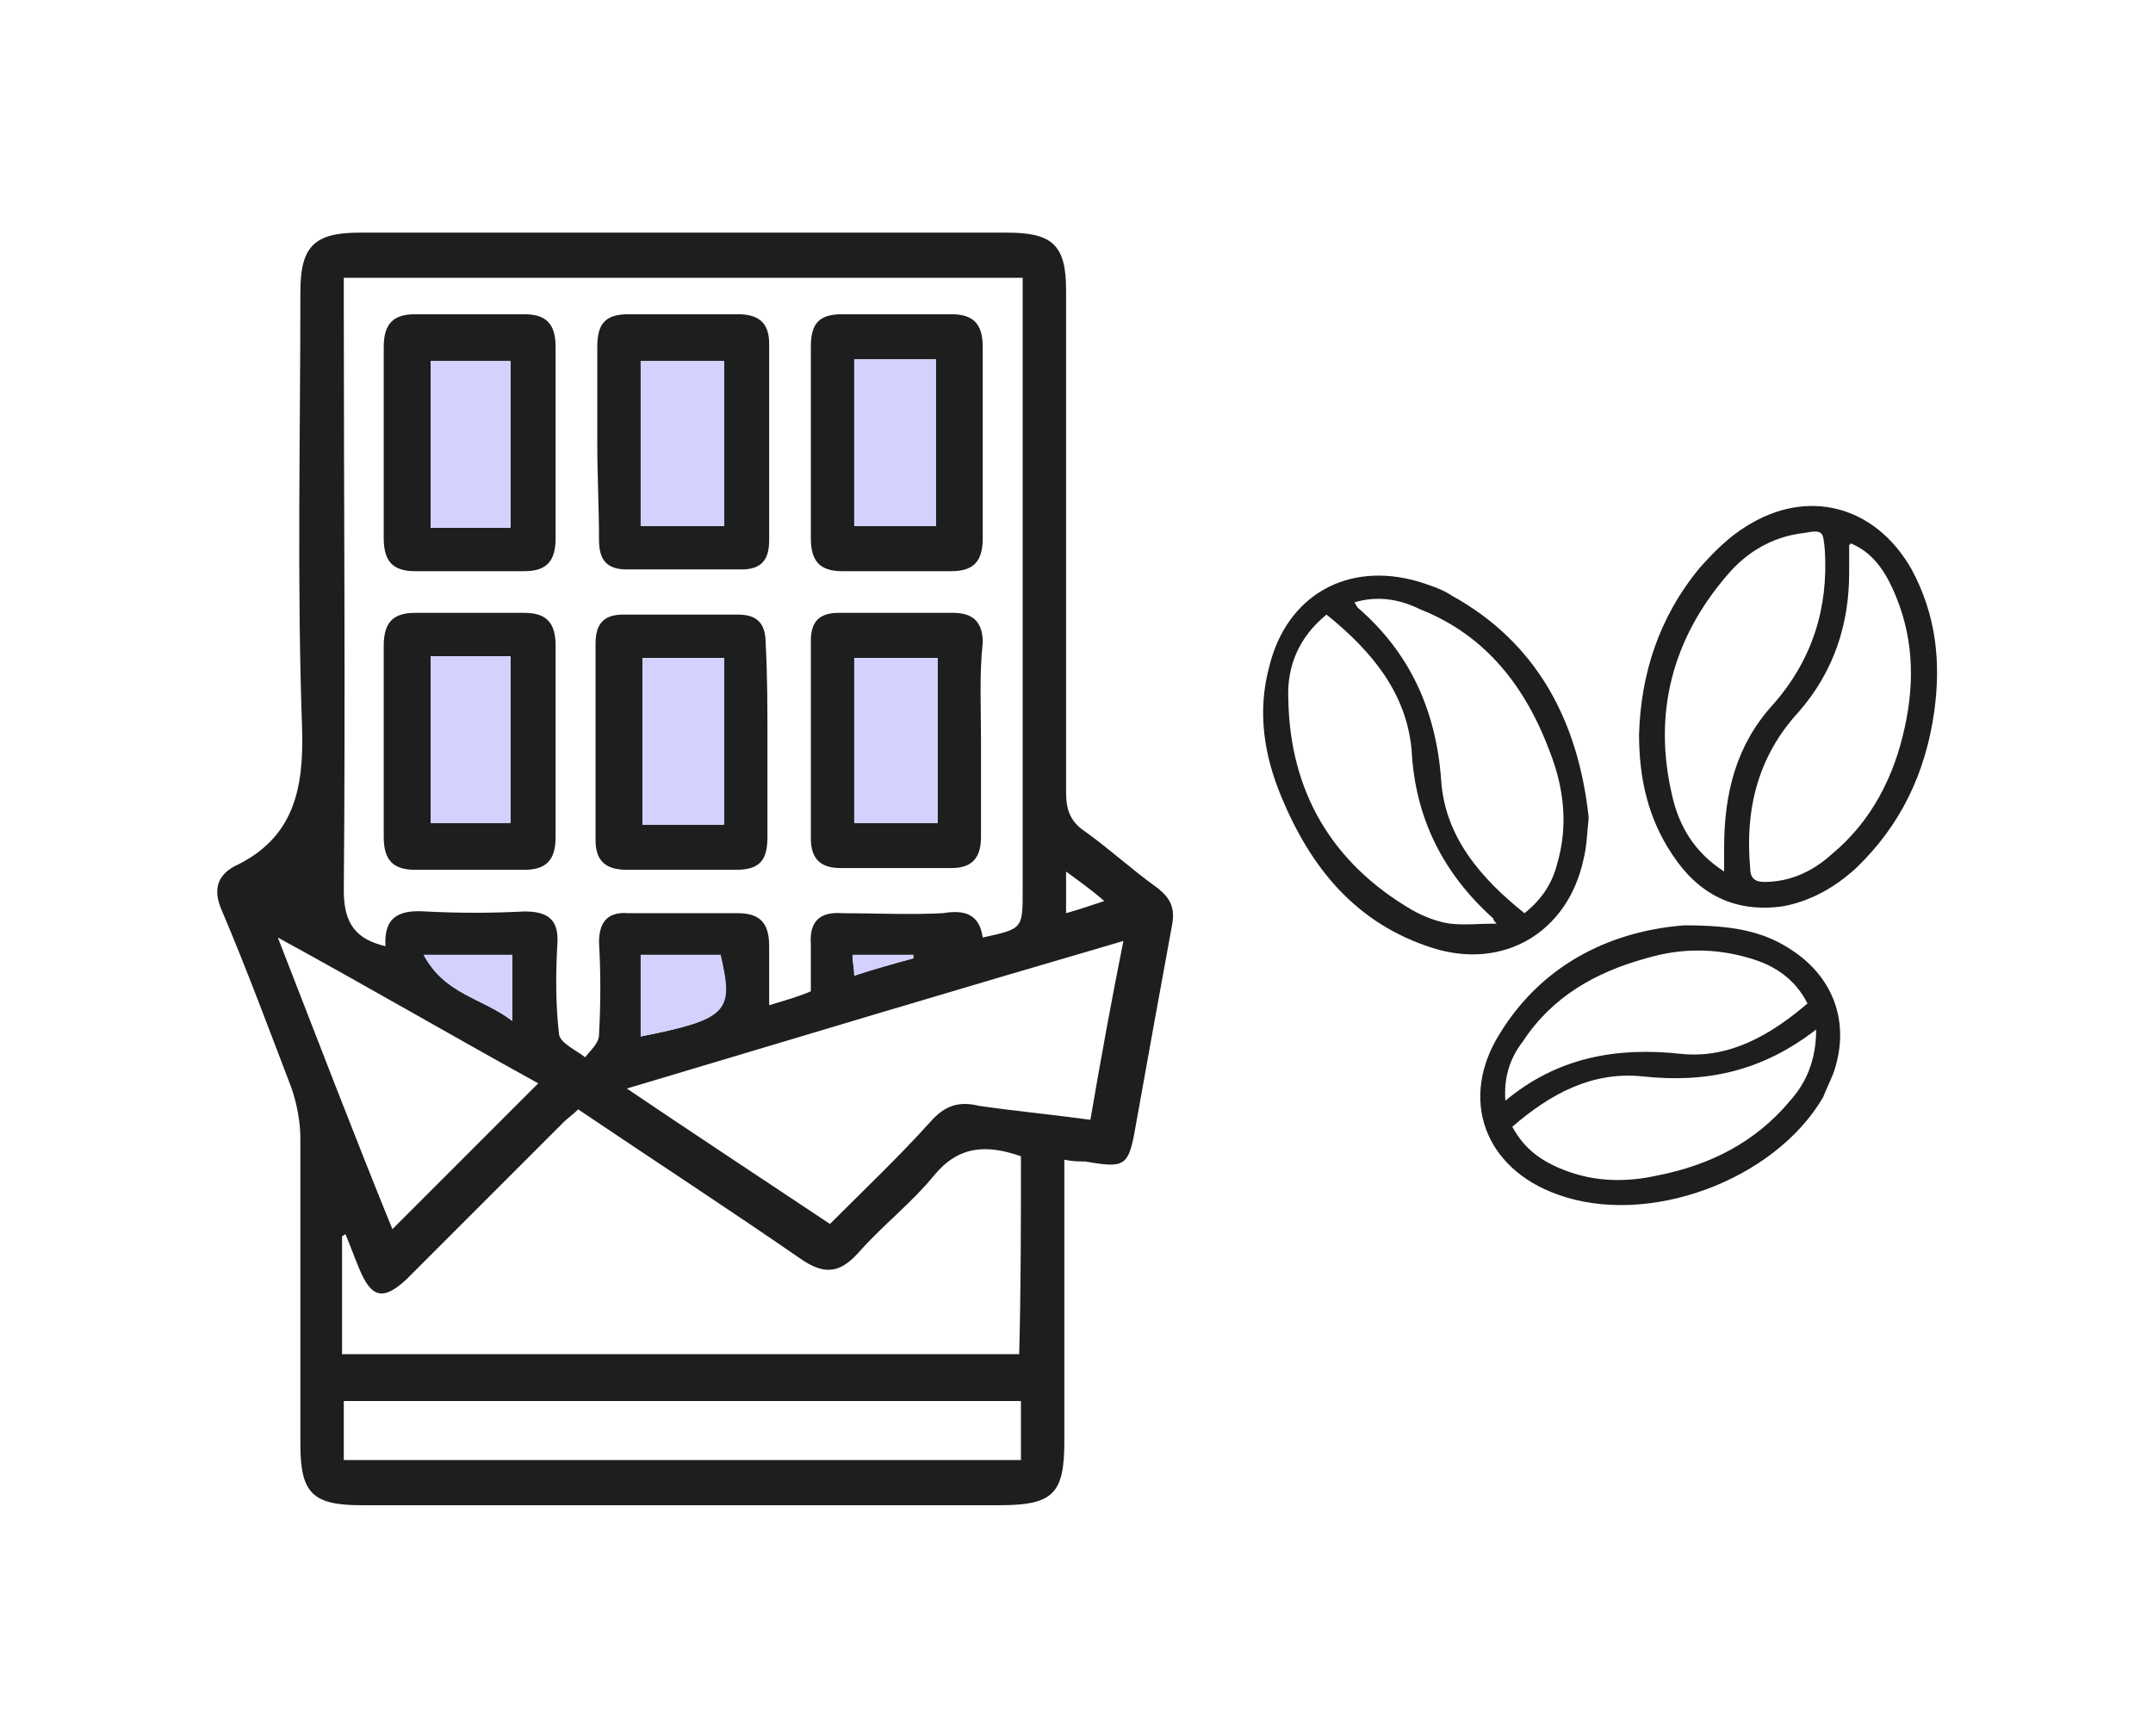
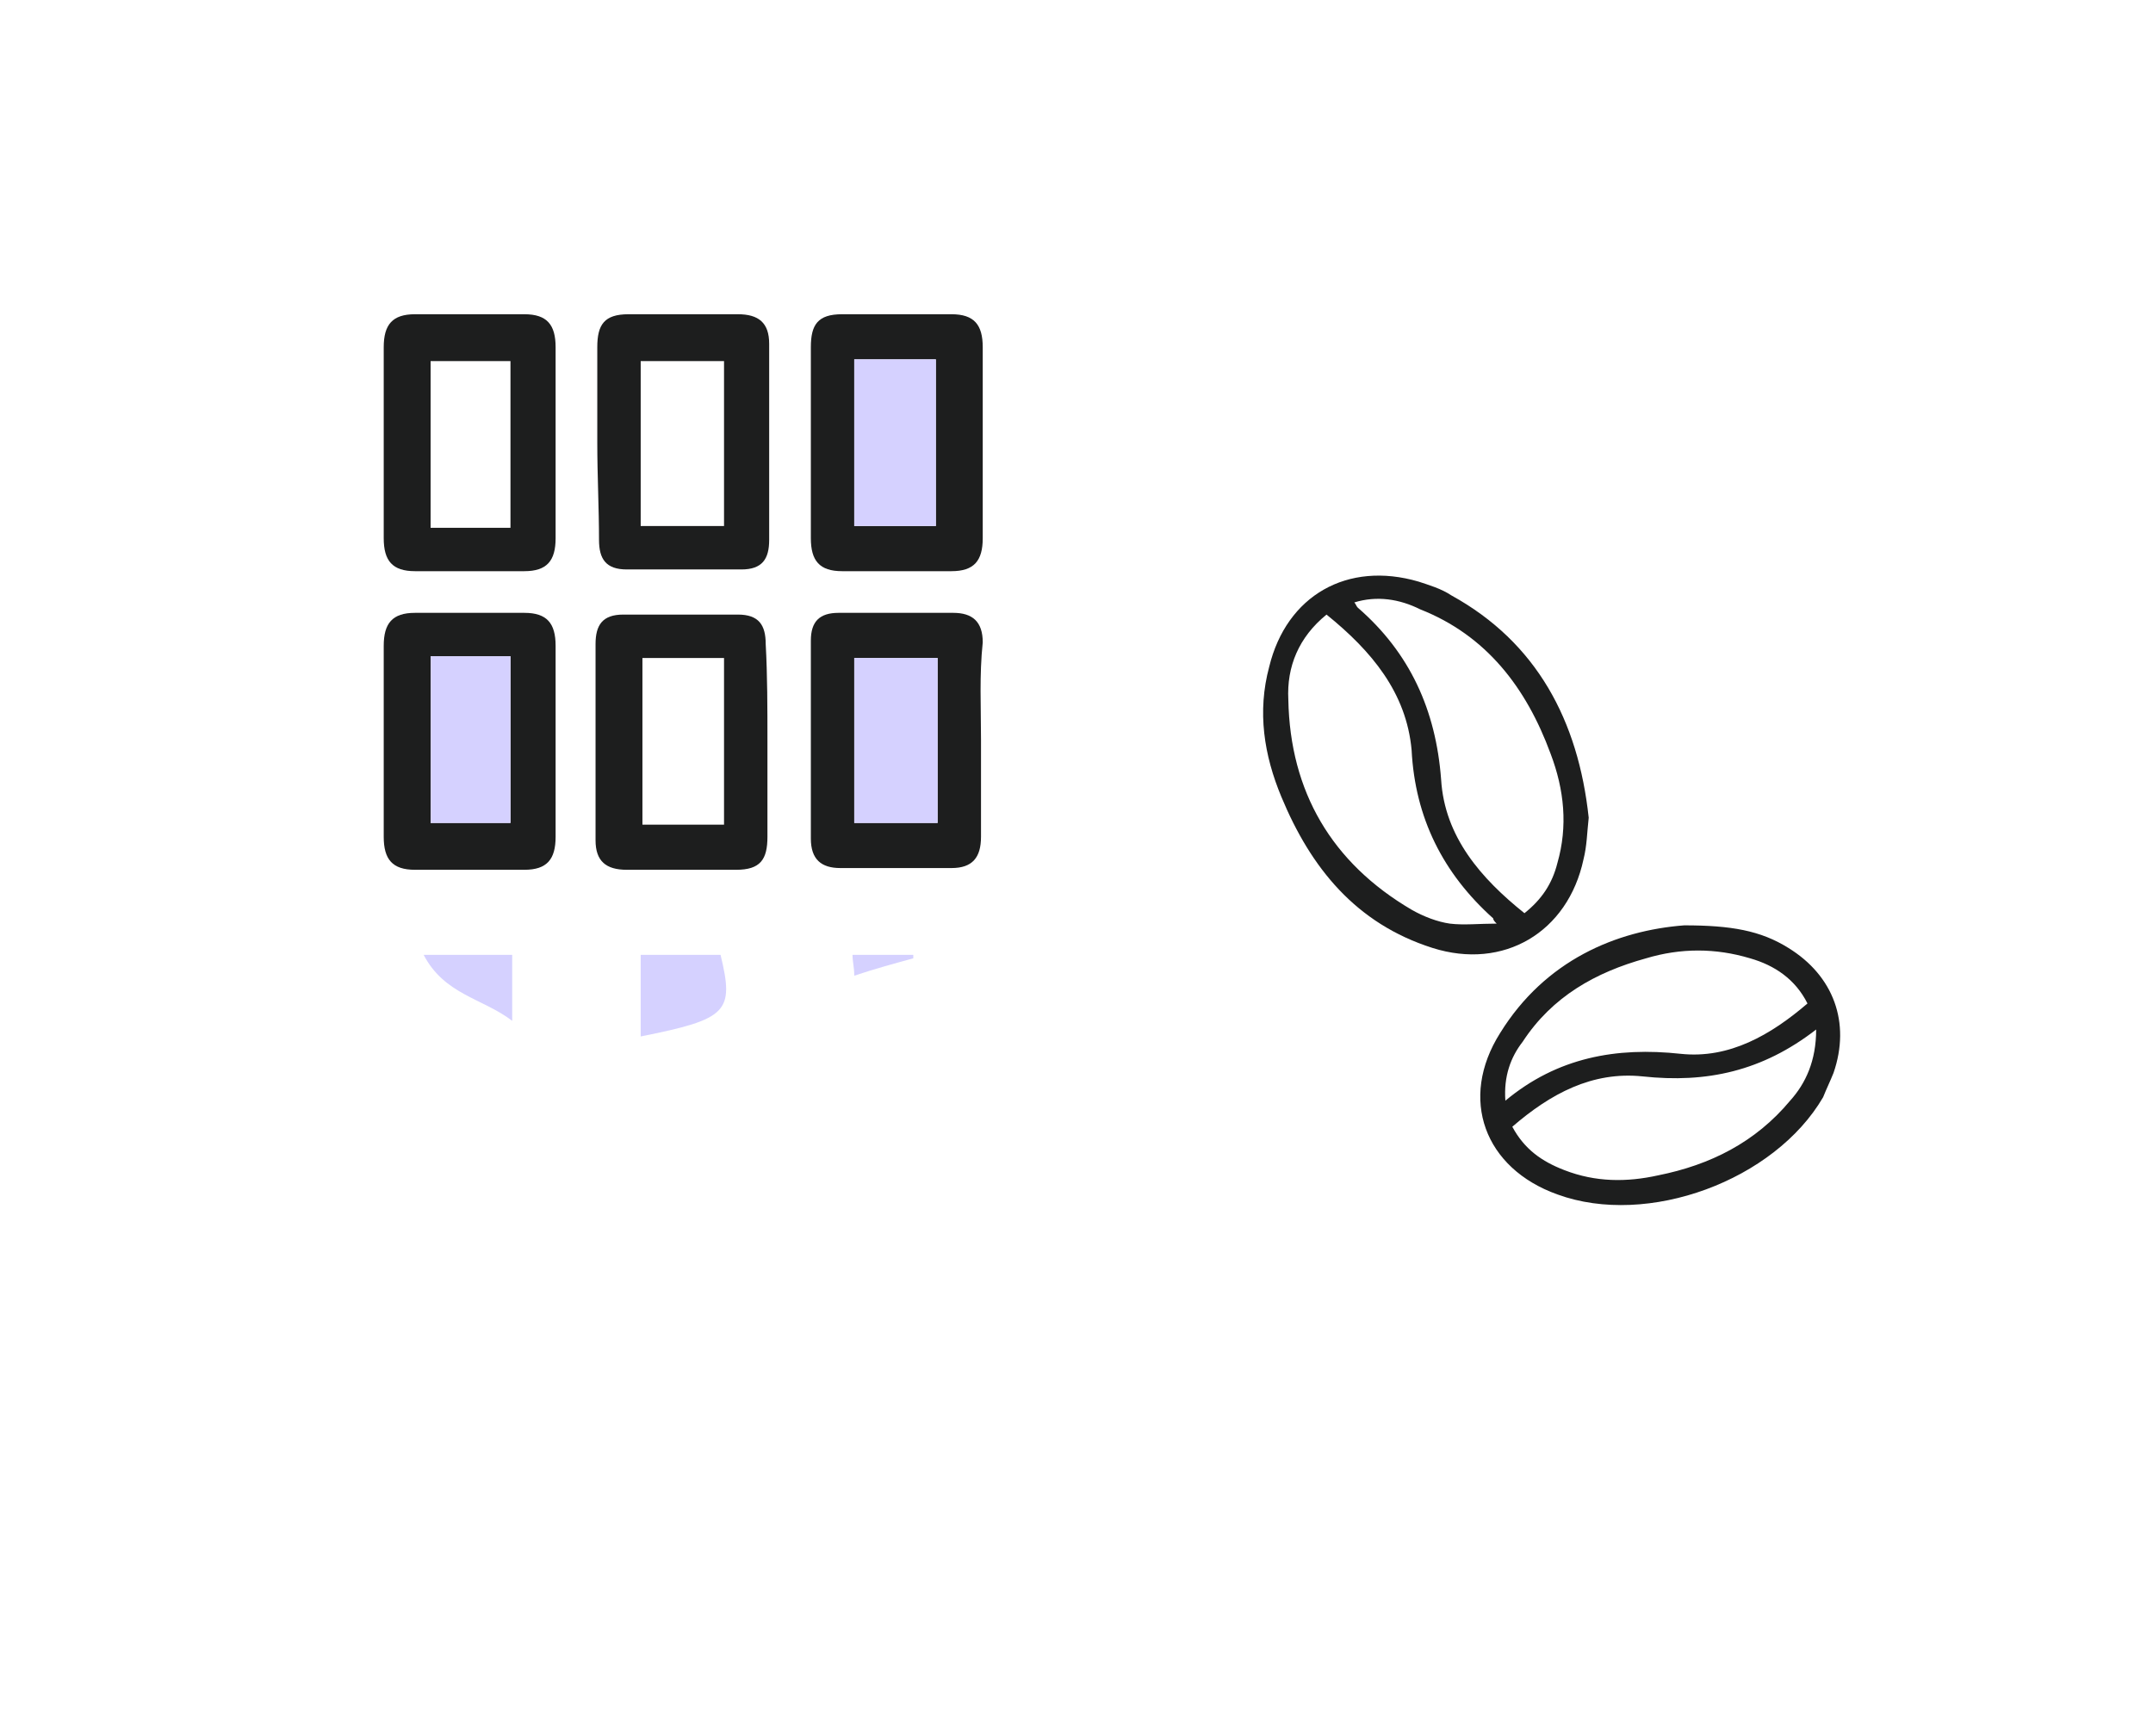
<svg xmlns="http://www.w3.org/2000/svg" version="1.1" id="katman_1" x="0px" y="0px" width="124px" height="100px" viewBox="0 0 124 100" style="enable-background:new 0 0 124 100;" xml:space="preserve">
  <style type="text/css">
	.st0{fill:#1D1E1E;}
	.st1{fill:#D5D1FF;}
</style>
  <g>
-     <path class="st0" d="M61.3,66.8c0,5.5,0,10.8,0,16.2c0,3-0.6,3.7-3.7,3.7c-12.3,0-24.6,0-36.8,0c-2.8,0-3.5-0.7-3.5-3.5   c0-5.9,0-11.7,0-17.6c0-1-0.2-2-0.5-2.9c-1.3-3.4-2.6-6.9-4-10.2c-0.5-1.1-0.4-2,0.7-2.6c3.4-1.6,4-4.4,3.9-7.9   c-0.3-8.4-0.1-16.8-0.1-25.2c0-2.6,0.8-3.4,3.4-3.4c12.4,0,24.9,0,37.3,0c2.6,0,3.4,0.7,3.4,3.3c0,9.6,0,19.3,0,28.9   c0,1,0.2,1.7,1.1,2.3c1.4,1,2.7,2.2,4.1,3.2c0.8,0.6,1.1,1.2,0.9,2.2c-0.7,3.8-1.4,7.7-2.1,11.6c-0.4,2.3-0.6,2.4-2.9,2   C62.1,66.9,61.8,66.9,61.3,66.8z M56.6,54c2.3-0.5,2.3-0.5,2.3-2.7c0-11.2,0-22.4,0-33.6c0-0.6,0-1.2,0-1.7c-13.1,0-26.1,0-39.1,0   c0,0.6,0,1.2,0,1.7c0,11.2,0.1,22.4,0,33.6c0,1.9,0.7,2.8,2.4,3.2c-0.1-1.7,0.8-2.1,2.3-2c1.9,0.1,3.8,0.1,5.7,0   c1.4,0,2,0.5,1.9,1.9c-0.1,1.7-0.1,3.5,0.1,5.2c0.1,0.5,1,0.9,1.5,1.3c0.3-0.4,0.8-0.8,0.8-1.3c0.1-1.8,0.1-3.6,0-5.3   c0-1.2,0.5-1.8,1.7-1.7c2.1,0,4.2,0,6.3,0c1.3,0,1.8,0.6,1.8,1.9c0,1.1,0,2.2,0,3.4c1-0.3,1.7-0.5,2.4-0.8c0-0.9,0-1.8,0-2.7   c-0.1-1.3,0.5-1.9,1.8-1.8c1.9,0,3.9,0.1,5.8,0C55.5,52.4,56.4,52.6,56.6,54z M58.8,66.6c-2-0.7-3.6-0.6-5,1.1   c-1.3,1.6-3,2.9-4.4,4.5c-1.1,1.2-2,1.2-3.3,0.3c-4.2-2.9-8.5-5.7-12.8-8.6c-0.3,0.3-0.6,0.5-0.8,0.7c-3,3-6,6-9.1,9.1   c-1.3,1.2-2,1.1-2.7-0.6c-0.3-0.7-0.5-1.3-0.8-2c-0.1,0-0.1,0.1-0.2,0.1c0,2.3,0,4.5,0,6.8c13.1,0,26,0,39,0   C58.8,74.1,58.8,70.4,58.8,66.6z M62.8,64.5c0.6-3.5,1.2-6.8,1.9-10.3c-9.6,2.8-18.9,5.6-28.6,8.5c4,2.7,7.8,5.2,11.7,7.8   c2-2,4-3.9,5.8-5.9c0.8-0.9,1.6-1.2,2.8-0.9C58.5,64,60.6,64.2,62.8,64.5z M19.8,84.1c13.1,0,26.1,0,39,0c0-1.2,0-2.3,0-3.4   c-13,0-26,0-39,0C19.8,81.9,19.8,82.9,19.8,84.1z M31,62.4c-4.9-2.7-9.7-5.5-15-8.4c2.3,5.9,4.4,11.4,6.6,16.8   C25.4,68,28.2,65.2,31,62.4z M36.9,59.7c5-1,5.3-1.4,4.6-4.7c-1.5,0-3.1,0-4.6,0C36.9,56.6,36.9,58.1,36.9,59.7z M29.5,55   c-1.7,0-3.2,0-5.1,0c1.2,2.2,3.4,2.5,5.1,3.8C29.5,57.3,29.5,56.2,29.5,55z M52.6,55.2c0-0.1,0-0.1,0-0.2c-1.2,0-2.3,0-3.5,0   c0,0.4,0.1,0.8,0.1,1.2C50.4,55.8,51.5,55.5,52.6,55.2z M63.6,51.9c-0.8-0.7-1.4-1.1-2.2-1.7c0,1,0,1.6,0,2.4   C62.1,52.4,62.7,52.2,63.6,51.9z" />
    <path class="st1" d="M36.9,59.7c0-1.6,0-3.1,0-4.7c1.6,0,3.1,0,4.6,0C42.3,58.3,41.9,58.7,36.9,59.7z" />
    <path class="st1" d="M29.5,55c0,1.3,0,2.4,0,3.8c-1.7-1.3-3.9-1.5-5.1-3.8C26.3,55,27.8,55,29.5,55z" />
    <path class="st1" d="M52.6,55.2c-1.1,0.3-2.2,0.6-3.4,1c0-0.5-0.1-0.8-0.1-1.2c1.2,0,2.4,0,3.5,0C52.6,55,52.6,55.1,52.6,55.2z" />
    <path class="st0" d="M32,25.5c0,1.8,0,3.7,0,5.5c0,1.3-0.5,1.9-1.8,1.9c-2.1,0-4.2,0-6.3,0c-1.3,0-1.8-0.6-1.8-1.9   c0-3.7,0-7.3,0-11c0-1.3,0.5-1.9,1.8-1.9c2.1,0,4.2,0,6.3,0c1.3,0,1.8,0.6,1.8,1.9C32,21.9,32,23.7,32,25.5z M29.4,30.4   c0-3.3,0-6.5,0-9.6c-1.6,0-3.1,0-4.6,0c0,3.3,0,6.4,0,9.6C26.4,30.4,27.8,30.4,29.4,30.4z" />
-     <path class="st0" d="M34.4,25.5c0-1.8,0-3.7,0-5.5c0-1.3,0.4-1.9,1.8-1.9c2.1,0,4.2,0,6.3,0c1.2,0,1.8,0.5,1.8,1.7   c0,3.8,0,7.5,0,11.3c0,1.1-0.4,1.7-1.6,1.7c-2.2,0-4.4,0-6.6,0c-1.2,0-1.6-0.6-1.6-1.7C34.5,29.3,34.4,27.4,34.4,25.5z M36.9,30.3   c1.6,0,3.2,0,4.8,0c0-3.2,0-6.4,0-9.5c-1.6,0-3.2,0-4.8,0C36.9,24,36.9,27.1,36.9,30.3z" />
+     <path class="st0" d="M34.4,25.5c0-1.8,0-3.7,0-5.5c0-1.3,0.4-1.9,1.8-1.9c2.1,0,4.2,0,6.3,0c1.2,0,1.8,0.5,1.8,1.7   c0,3.8,0,7.5,0,11.3c0,1.1-0.4,1.7-1.6,1.7c-2.2,0-4.4,0-6.6,0c-1.2,0-1.6-0.6-1.6-1.7C34.5,29.3,34.4,27.4,34.4,25.5M36.9,30.3   c1.6,0,3.2,0,4.8,0c0-3.2,0-6.4,0-9.5c-1.6,0-3.2,0-4.8,0C36.9,24,36.9,27.1,36.9,30.3z" />
    <path class="st0" d="M46.7,25.5c0-1.8,0-3.7,0-5.5c0-1.3,0.4-1.9,1.8-1.9c2.1,0,4.2,0,6.3,0c1.3,0,1.8,0.6,1.8,1.9   c0,3.7,0,7.3,0,11c0,1.3-0.5,1.9-1.8,1.9c-2.1,0-4.2,0-6.3,0c-1.3,0-1.8-0.6-1.8-1.9C46.7,29.2,46.7,27.4,46.7,25.5z M49.2,20.7   c0,3.3,0,6.4,0,9.6c1.6,0,3.1,0,4.7,0c0-3.3,0-6.4,0-9.6C52.3,20.7,50.8,20.7,49.2,20.7z" />
    <path class="st0" d="M32,42.7c0,1.8,0,3.7,0,5.5c0,1.3-0.5,1.9-1.8,1.9c-2.1,0-4.2,0-6.3,0c-1.3,0-1.8-0.6-1.8-1.9   c0-3.7,0-7.3,0-11c0-1.3,0.5-1.9,1.8-1.9c2.1,0,4.2,0,6.3,0c1.3,0,1.8,0.6,1.8,1.9C32,39,32,40.8,32,42.7z M24.8,37.8   c0,3.3,0,6.5,0,9.6c1.6,0,3.1,0,4.6,0c0-3.3,0-6.4,0-9.6C27.8,37.8,26.4,37.8,24.8,37.8z" />
    <path class="st0" d="M44.2,42.7c0,1.8,0,3.7,0,5.5c0,1.3-0.4,1.9-1.8,1.9c-2.1,0-4.2,0-6.3,0c-1.2,0-1.8-0.5-1.8-1.7   c0-3.8,0-7.5,0-11.3c0-1.1,0.4-1.7,1.6-1.7c2.2,0,4.4,0,6.6,0c1.2,0,1.6,0.6,1.6,1.7C44.2,38.9,44.2,40.8,44.2,42.7z M41.7,47.5   c0-3.3,0-6.5,0-9.6c-1.6,0-3.2,0-4.7,0c0,3.3,0,6.4,0,9.6C38.6,47.5,40.1,47.5,41.7,47.5z" />
    <path class="st0" d="M56.5,42.6c0,1.9,0,3.8,0,5.6c0,1.2-0.5,1.8-1.7,1.8c-2.1,0-4.3,0-6.4,0c-1.1,0-1.7-0.5-1.7-1.7   c0-3.8,0-7.6,0-11.4c0-1.1,0.5-1.6,1.6-1.6c2.2,0,4.4,0,6.6,0c1.1,0,1.7,0.5,1.7,1.7C56.4,38.9,56.5,40.7,56.5,42.6z M54,37.9   c-1.6,0-3.2,0-4.8,0c0,3.2,0,6.4,0,9.5c1.6,0,3.2,0,4.8,0C54,44.2,54,41.1,54,37.9z" />
-     <path class="st1" d="M29.4,30.4c-1.6,0-3.1,0-4.6,0c0-3.2,0-6.4,0-9.6c1.5,0,3,0,4.6,0C29.4,23.9,29.4,27.1,29.4,30.4z" />
-     <path class="st1" d="M36.9,30.3c0-3.2,0-6.3,0-9.5c1.6,0,3.1,0,4.8,0c0,3.2,0,6.3,0,9.5C40.1,30.3,38.5,30.3,36.9,30.3z" />
    <path class="st1" d="M49.2,20.7c1.5,0,3.1,0,4.7,0c0,3.2,0,6.4,0,9.6c-1.5,0-3.1,0-4.7,0C49.2,27.2,49.2,24,49.2,20.7z" />
    <path class="st1" d="M24.8,37.8c1.6,0,3.1,0,4.6,0c0,3.2,0,6.4,0,9.6c-1.5,0-3,0-4.6,0C24.8,44.3,24.8,41.1,24.8,37.8z" />
-     <path class="st1" d="M41.7,47.5c-1.6,0-3.1,0-4.7,0c0-3.2,0-6.3,0-9.6c1.5,0,3,0,4.7,0C41.7,41,41.7,44.2,41.7,47.5z" />
    <path class="st1" d="M54,37.9c0,3.2,0,6.3,0,9.5c-1.6,0-3.1,0-4.8,0c0-3.2,0-6.3,0-9.5C50.8,37.9,52.4,37.9,54,37.9z" />
    <path class="st0" d="M91.5,47.1c-0.1,0.9-0.1,1.6-0.3,2.4c-0.9,4.2-4.6,6.4-8.7,5.1c-4.4-1.4-7-4.6-8.7-8.7c-1-2.4-1.4-4.9-0.7-7.5   c1-4.1,4.5-6.1,8.6-4.9c0.6,0.2,1.3,0.4,1.9,0.8C88.5,37,90.9,41.5,91.5,47.1z M76.4,35.4c-1.6,1.3-2.3,3-2.2,4.9   c0.1,5.3,2.5,9.4,7.1,12.1c0.7,0.4,1.5,0.7,2.2,0.8c0.8,0.1,1.7,0,2.7,0C86.1,53.1,86,53,86,52.9c-2.9-2.6-4.5-5.8-4.7-9.7   C81,39.9,79,37.5,76.4,35.4z M78,34.7c0.1,0.1,0.1,0.2,0.2,0.3c3,2.6,4.5,5.9,4.8,9.9c0.2,3.3,2.3,5.7,4.8,7.7   c1-0.8,1.6-1.7,1.9-2.9c0.6-2.1,0.4-4.2-0.4-6.3c-1.4-3.8-3.7-6.8-7.5-8.3C80.6,34.5,79.3,34.3,78,34.7z" />
-     <path class="st0" d="M94.4,42.3c0.1-3.4,1.1-6.7,3.5-9.6c0.8-0.9,1.7-1.8,2.7-2.4c3.5-2.2,7.4-1.2,9.5,2.5c1.4,2.6,1.7,5.3,1.3,8.2   c-0.5,3.5-1.9,6.5-4.5,9c-1.2,1.1-2.6,1.9-4.2,2.2c-2.8,0.4-4.9-0.7-6.4-3C94.9,47.1,94.4,44.8,94.4,42.3z M99.3,50.2   c0-0.6,0-1,0-1.4c0-3.1,0.7-5.9,2.8-8.2c2.3-2.6,3.2-5.6,3-8.9c-0.1-1.1-0.1-1.2-1.2-1c-1.8,0.2-3.3,1.1-4.4,2.4   c-3.2,3.7-4.3,8-3.2,12.7C96.7,47.6,97.6,49.1,99.3,50.2z M106.6,31.3c-0.1,0.1-0.1,0.1-0.1,0.1c0,0.5,0,1.1,0,1.6   c0,3-0.9,5.7-2.9,8c-2.4,2.6-3.1,5.7-2.8,9c0,0.6,0.3,0.8,0.8,0.8c1.5,0,2.8-0.6,3.9-1.6c2.3-1.9,3.6-4.5,4.2-7.3   c0.6-2.7,0.5-5.4-0.7-8C108.5,32.8,107.8,31.8,106.6,31.3z" />
    <path class="st0" d="M97,53.3c2.7,0,4.4,0.3,6,1.3c2.6,1.6,3.6,4.3,2.6,7.2c-0.2,0.5-0.4,0.9-0.6,1.4c-2.8,4.8-10.1,7.5-15.3,5.6   c-4.2-1.5-5.7-5.5-3.3-9.3C89,55.3,93.1,53.6,97,53.3z M104.6,59.3c-3.1,2.4-6.3,3.1-10,2.7c-2.9-0.3-5.3,1-7.5,2.9   c0.7,1.3,1.7,2,3,2.5c1.8,0.7,3.6,0.7,5.4,0.3c3-0.6,5.6-1.9,7.6-4.3C104,62.4,104.6,61.1,104.6,59.3z M86.7,63.4   c3-2.5,6.4-3.1,10.1-2.7c2.8,0.3,5.2-1.1,7.3-2.9c-0.7-1.4-1.9-2.2-3.3-2.6c-2-0.6-4-0.6-6,0c-2.9,0.8-5.4,2.2-7.1,4.8   C87,60.9,86.6,62,86.7,63.4z" />
  </g>
</svg>